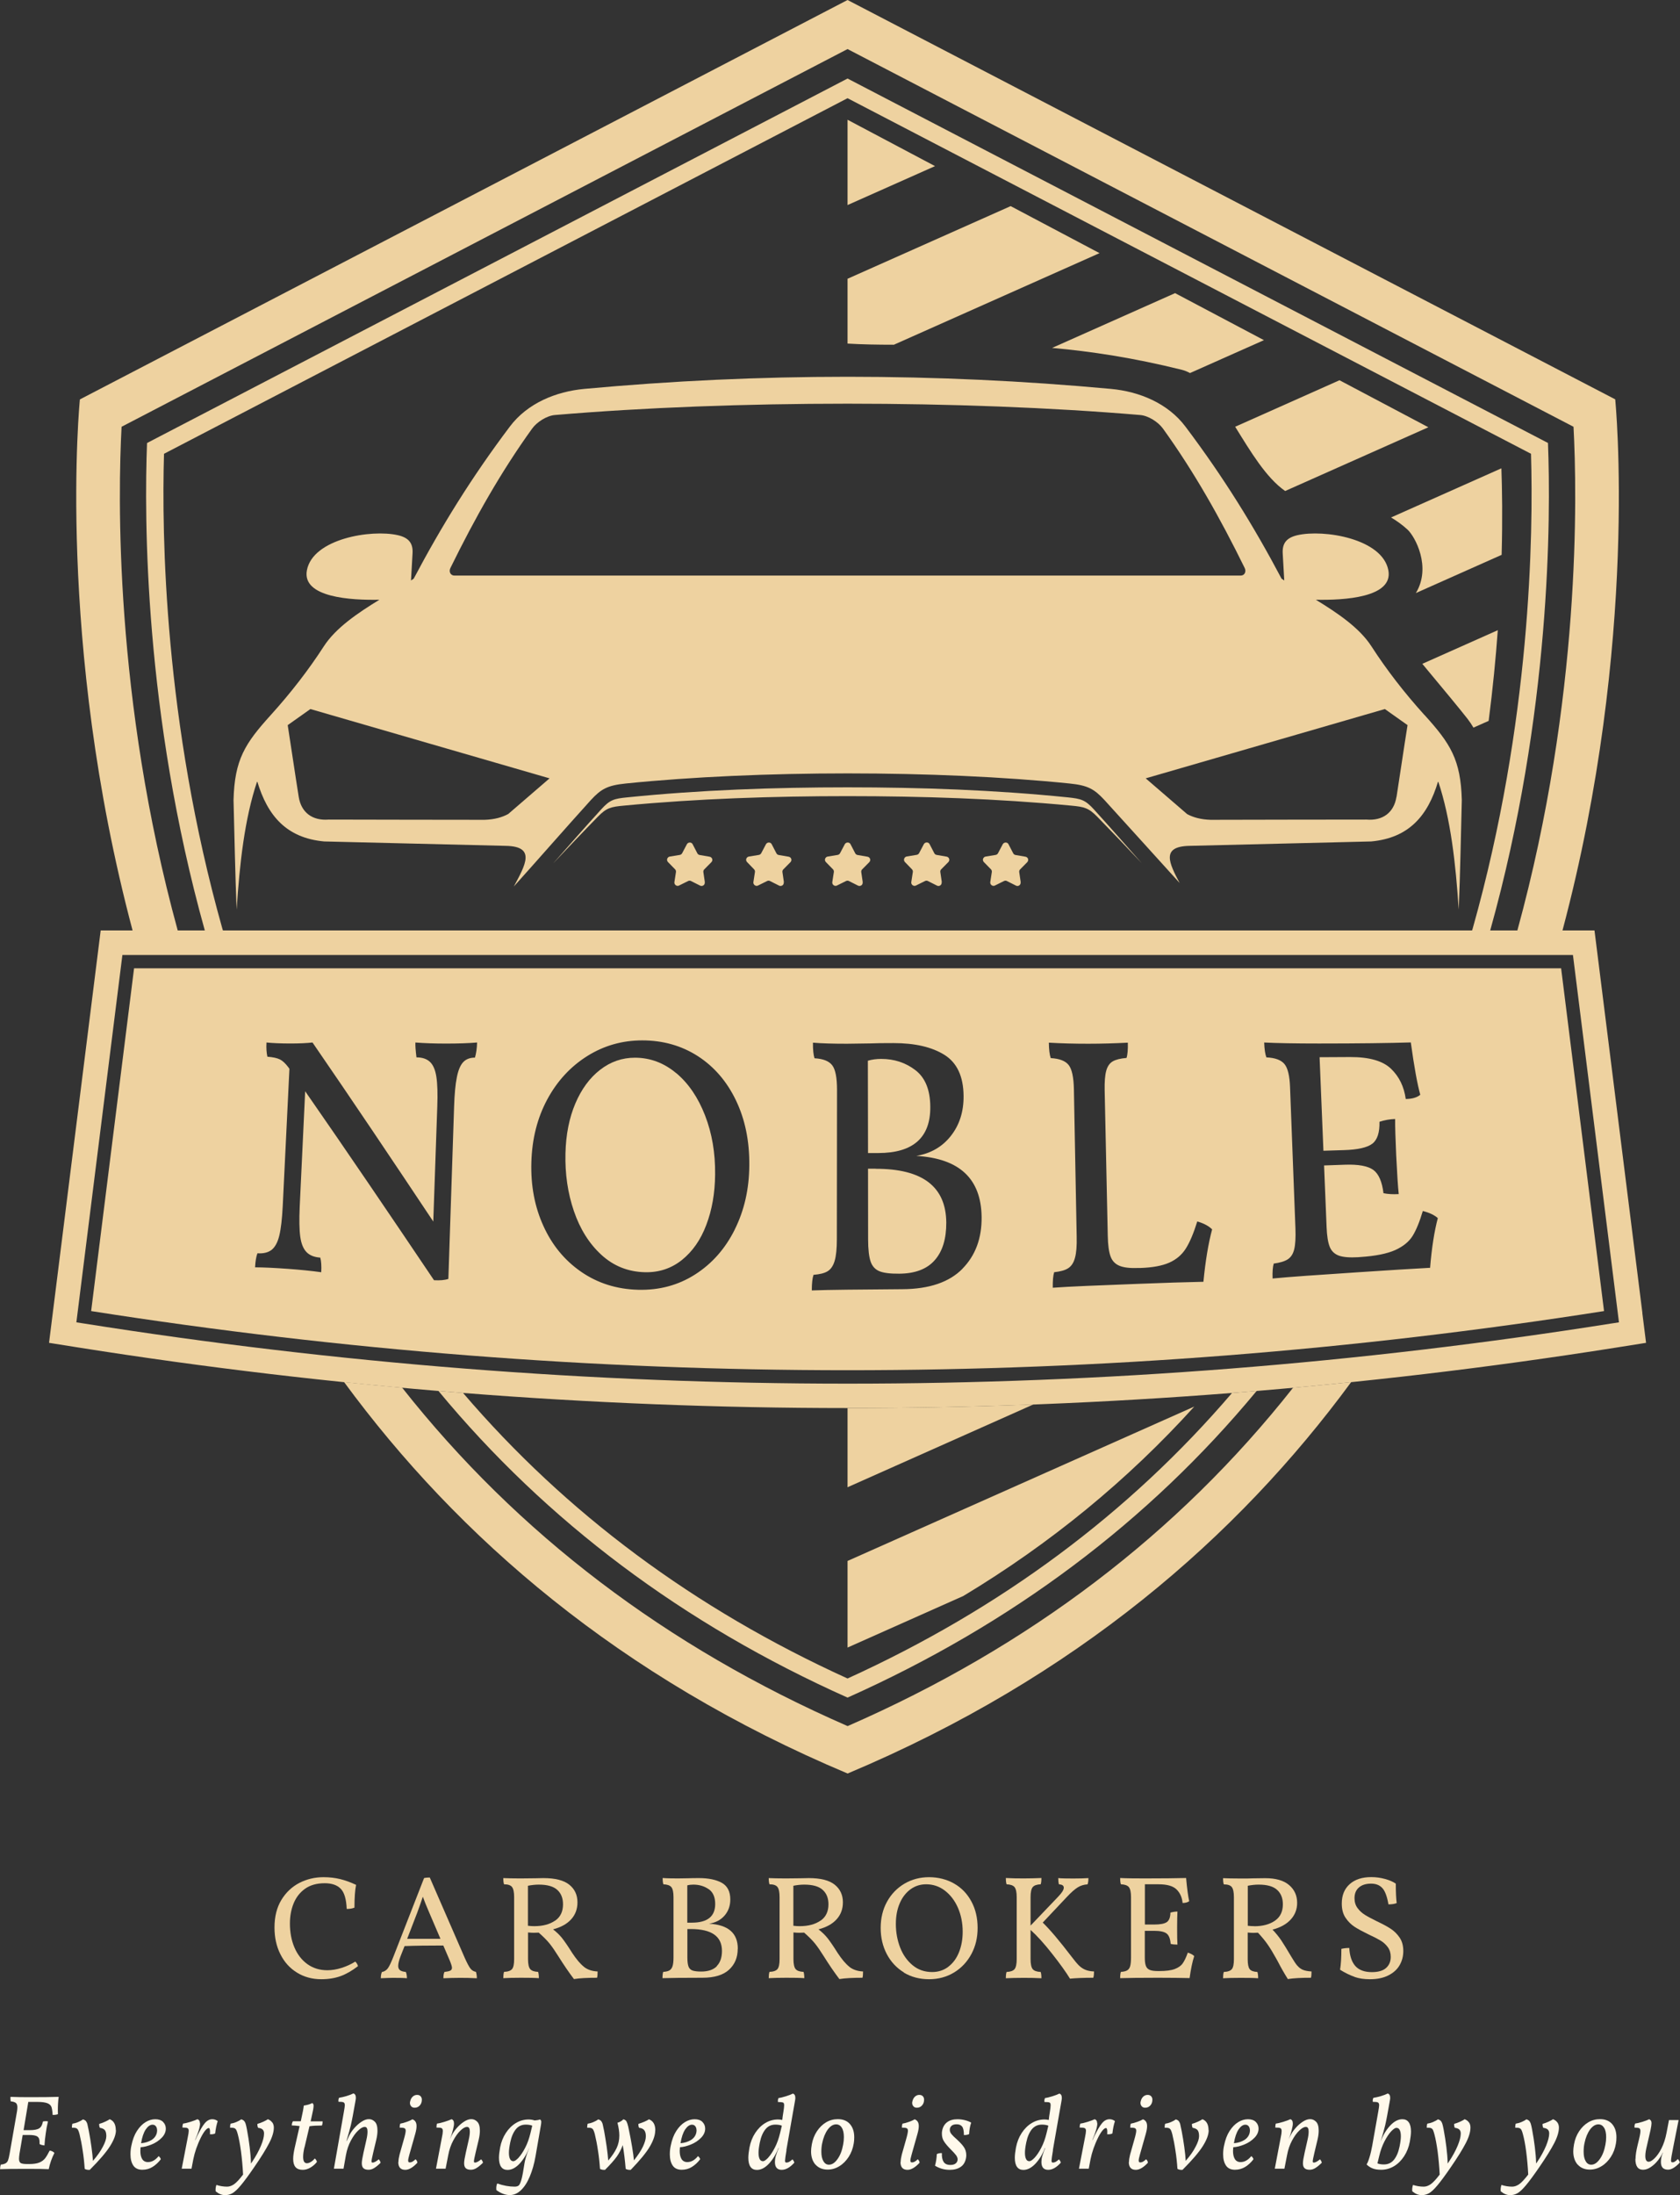
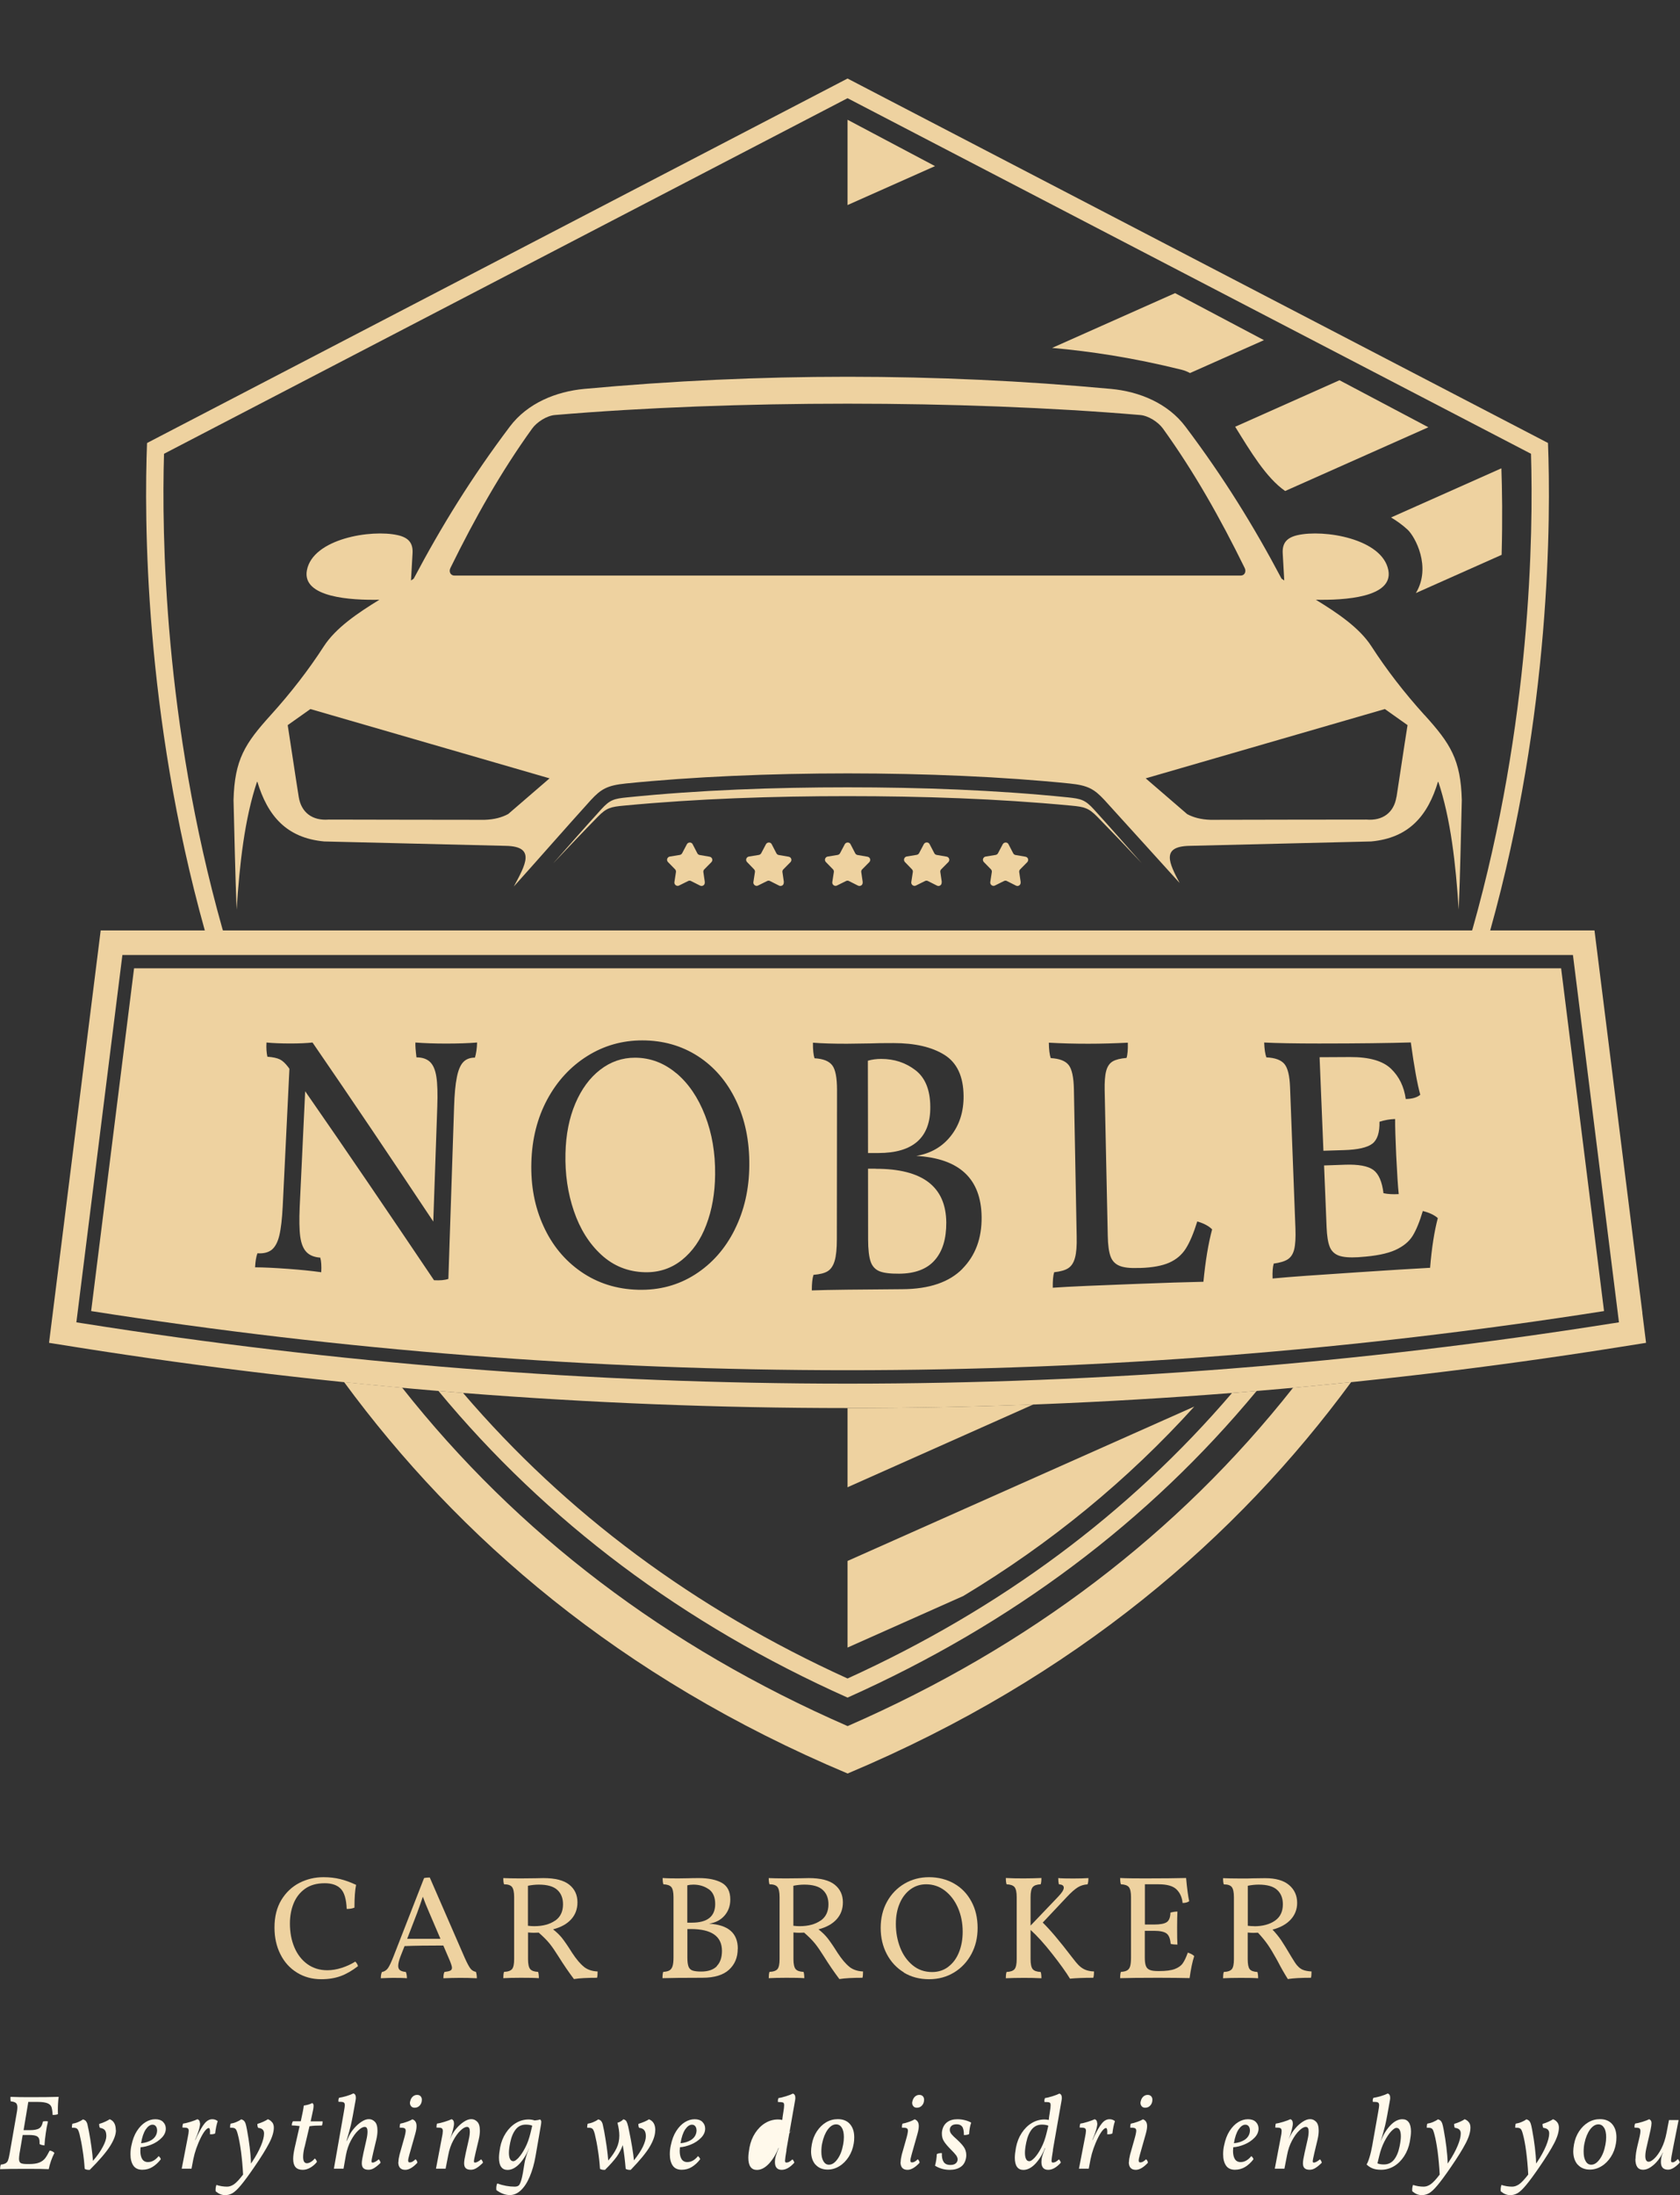
<svg xmlns="http://www.w3.org/2000/svg" id="Layer_2" data-name="Layer 2" viewBox="0 0 205.89 268.91">
  <rect x="0" y="0" width="205.89" height="268.91" fill="#333333" stroke="none" />
  <defs>
    <style>
      .cls-1 {
        fill-rule: evenodd;
      }

      .cls-1, .cls-2 {
        fill: #eed2a0;
      }

      .cls-1, .cls-2, .cls-3 {
        stroke-width: 0px;
      }

      .cls-3 {
        fill: #fff9eb;
      }
    </style>
  </defs>
  <g id="Layer_1-2" data-name="Layer 1">
    <g>
      <g>
        <g>
          <path class="cls-1" d="M174.59,87.61c-2.49-2.75-4.66-5.56-6.52-8.44-1.46-2.26-4.14-4.07-6.81-5.7,3.44.07,9.51-.26,8.89-3.6-.72-3.89-7.91-5.05-11.14-4.31-1.3.3-1.87.95-1.81,2.2l.19,3.35c-.11-.07-.22-.14-.33-.22-3.38-6.39-7.07-12.38-11.78-18.63-2.16-2.87-5.66-4.3-9.14-4.62-21.41-1.98-43.1-1.98-64.52,0-3.48.32-6.98,1.75-9.14,4.62-4.71,6.25-8.4,12.24-11.78,18.63-.11.07-.22.14-.33.22l.19-3.35c.07-1.25-.51-1.91-1.81-2.2-3.23-.74-10.42.42-11.14,4.31-.62,3.34,5.45,3.67,8.89,3.6-2.67,1.63-5.35,3.45-6.81,5.7-1.86,2.88-4.04,5.7-6.52,8.44-3.15,3.48-4.42,5.44-4.55,10.4.12,4.48.2,9.01.38,13.42.37-5.65.97-11.11,2.52-15.73,1.27,4.27,3.62,6.96,8.21,7.38,7.91.18,14.39.36,22.3.54,3.68.08,2.35,2.35.94,4.98,3.13-3.48,6.3-7.12,9.45-10.6,1.25-1.35,2.02-1.79,4.28-2.02,16.18-1.65,38.2-1.65,54.37,0,2.26.23,3.02.67,4.28,2.02,3.05,3.37,6.18,6.8,9.22,10.17-1.3-2.45-2.3-4.47,1.17-4.55,7.91-.18,14.39-.36,22.3-.54,4.59-.42,6.95-3.11,8.21-7.38,1.54,4.61,2.15,10.07,2.52,15.72.19-4.41.26-8.93.38-13.41-.13-4.96-1.4-6.92-4.55-10.4ZM62.26,99.73c-.74.4-1.66.66-2.87.7-6.37,0-12.74-.02-19.11-.03-2.01.16-3.37-.88-3.67-2.78-.49-3.06-.87-5.73-1.35-8.79.93-.66,1.86-1.32,2.78-1.97,9.77,2.83,19.54,5.66,29.31,8.49-1.69,1.46-3.39,2.92-5.08,4.38ZM55.7,70.51c-.5,0-.72-.49-.5-.93,3.02-6.15,6.2-11.78,10.01-17.07.59-.82,1.81-1.59,2.8-1.67,21.86-1.85,49.86-1.85,71.72,0,1,.08,2.21.85,2.8,1.67,3.81,5.29,6.99,10.92,10.01,17.07.22.44,0,.93-.5.93H55.7ZM171.14,97.62c-.3,1.91-1.67,2.95-3.67,2.78-6.37,0-12.74.02-19.11.03-1.21-.04-2.13-.3-2.87-.7-1.69-1.46-3.39-2.92-5.08-4.38,9.77-2.83,19.54-5.66,29.31-8.49.93.66,1.86,1.32,2.78,1.97-.49,3.06-.87,5.73-1.35,8.79Z" />
          <path class="cls-1" d="M139.94,105.76c-1.95-2.21-3.9-4.43-5.88-6.61-1.07-1.17-1.57-1.3-3.18-1.47-8.93-.91-18.04-1.23-27.01-1.23s-18.08.32-27.01,1.23c-1.61.16-2.11.29-3.18,1.47-1.99,2.18-3.93,4.4-5.88,6.61,1.81-1.91,3.61-3.81,5.45-5.69,1.08-1.11,1.59-1.23,3.22-1.38,9.06-.86,18.3-1.16,27.4-1.16s18.34.3,27.4,1.16c1.63.15,2.14.28,3.22,1.38,1.84,1.88,3.65,3.78,5.45,5.69" />
        </g>
        <g>
          <path class="cls-2" d="M114.01,135.59c-.01-2.07-.62-3.57-1.82-4.49-1.2-.92-2.59-1.38-4.19-1.38-.59,0-1.14.07-1.64.22,0,3.77.01,7.54.02,11.31.42,0,.83,0,1.25,0,4.28,0,6.41-1.9,6.38-5.66Z" />
          <path class="cls-2" d="M107.31,143.17c-.31,0-.62,0-.93,0,0,2.88,0,5.76.01,8.64,0,1.25.11,2.16.31,2.74.2.58.57.97,1.08,1.18.52.21,1.32.31,2.41.3,1.96-.01,3.42-.57,4.37-1.66.96-1.09,1.42-2.63,1.41-4.61-.04-4.41-2.93-6.59-8.66-6.58Z" />
          <path class="cls-2" d="M82.89,131.48c-1.51-1.27-3.19-1.9-5.06-1.91-1.58,0-3,.49-4.28,1.48-1.28.99-2.29,2.37-3.04,4.13-.75,1.77-1.16,3.81-1.21,6.13-.06,2.5.28,4.84,1.03,7.04.75,2.2,1.87,3.99,3.36,5.36,1.49,1.37,3.27,2.09,5.34,2.14,1.71.04,3.22-.45,4.53-1.49,1.3-1.04,2.31-2.47,3-4.31.7-1.83,1.06-3.89,1.08-6.17.03-2.63-.38-5.04-1.23-7.23-.85-2.19-2.02-3.92-3.53-5.19Z" />
          <path class="cls-2" d="M16.43,118.62l-5.26,41.99c61.52,9.66,123.89,9.66,185.41,0l-5.26-41.99H16.43ZM58.21,129.56c-.61,0-1.09.18-1.44.55-.35.37-.61.99-.78,1.85-.18.87-.29,2.08-.34,3.64-.23,7.02-.47,14.05-.7,21.07-.44.15-1.03.2-1.76.16-5.35-7.94-10.61-15.7-15.79-23.15-.22,4.72-.45,9.45-.67,14.17-.07,1.58-.05,2.8.07,3.66.12.86.38,1.48.77,1.88.39.4.95.62,1.68.67.12.42.16,1.02.12,1.79-1.22-.17-2.56-.3-4.03-.41-1.68-.12-3.04-.19-4.08-.19.04-.75.14-1.33.29-1.72.73.05,1.31-.09,1.74-.42.42-.34.74-.92.94-1.75.2-.83.34-2.03.42-3.61.27-5.61.55-11.22.82-16.82-.05-.07-.1-.14-.15-.21-.35-.46-.69-.78-1.02-.94-.33-.16-.83-.28-1.53-.33-.11-.49-.15-1.06-.11-1.74.8.08,1.78.12,2.95.12,1.07,0,1.96-.04,2.69-.12,4.86,7.06,9.79,14.41,14.8,21.93.16-4.69.33-9.38.49-14.06.06-1.59.02-2.81-.11-3.66-.13-.85-.39-1.46-.78-1.83-.39-.37-.94-.56-1.66-.56-.1-.82-.15-1.42-.13-1.82,1.14.09,2.4.13,3.76.13,1.44,0,2.71-.04,3.8-.13-.02.71-.11,1.33-.26,1.84ZM90.04,150.64c-1.17,2.34-2.79,4.17-4.86,5.49-2.07,1.32-4.4,1.94-6.99,1.87-2.64-.07-4.97-.82-6.98-2.21-2.01-1.39-3.55-3.26-4.61-5.6-1.07-2.34-1.56-4.93-1.48-7.79.08-2.89.73-5.45,1.95-7.72,1.22-2.26,2.86-4.03,4.9-5.31,2.04-1.28,4.29-1.92,6.74-1.92,2.53,0,4.8.64,6.8,1.92,2,1.29,3.56,3.09,4.68,5.42,1.12,2.33,1.67,4.99,1.64,7.98-.02,2.9-.62,5.52-1.79,7.86ZM117.95,155.43c-1.6,1.63-4.05,2.48-7.35,2.5-5.36.04-9.06.07-11.11.15,0-.86.07-1.5.21-1.91.76-.06,1.34-.2,1.73-.44.39-.24.68-.66.86-1.27.18-.61.27-1.49.27-2.65,0-6.1.01-12.2.02-18.3,0-1.48-.19-2.48-.58-3-.39-.52-1.11-.81-2.18-.87-.13-.41-.2-1.05-.19-1.91,1.07.09,2.45.13,4.16.13.96-.01,1.92-.03,2.88-.04.64-.03,1.59-.04,2.84-.04,2.61,0,4.69.48,6.23,1.44,1.54.96,2.33,2.64,2.35,5.03.02,1.92-.5,3.55-1.55,4.89-1.05,1.34-2.46,2.16-4.24,2.46,5.28.31,7.94,2.79,8,7.48.03,2.6-.75,4.72-2.36,6.35ZM147.51,157.02c-2.12.04-4.76.13-7.92.25-5.01.19-8.53.33-10.57.48-.01-.85.04-1.48.17-1.9.76-.08,1.34-.24,1.72-.49.39-.25.67-.67.83-1.27.17-.6.24-1.48.21-2.62-.11-6.01-.23-12.03-.34-18.04-.03-1.46-.24-2.45-.64-2.96-.4-.51-1.13-.79-2.2-.85-.14-.41-.22-1.04-.23-1.89,1.55.09,3.16.13,4.84.13,1.63,0,3.24-.05,4.84-.13.02.84-.03,1.47-.16,1.87-.75.06-1.31.2-1.69.42-.38.22-.65.61-.8,1.16-.15.55-.21,1.34-.19,2.36.13,5.95.26,11.89.38,17.84.02,1.14.14,1.98.34,2.53.2.55.56.93,1.09,1.15.52.22,1.3.31,2.33.27.08,0,.16,0,.24,0,1.49-.05,2.67-.27,3.53-.65.86-.38,1.54-.95,2.03-1.72.49-.77.96-1.88,1.41-3.33.79.23,1.4.55,1.82.97-.46,1.71-.82,3.86-1.07,6.46ZM175.23,155.31c-2.12.11-5.03.3-8.72.54-5,.33-8.52.57-10.55.77-.03-.82.02-1.43.14-1.83.76-.1,1.33-.27,1.72-.52.38-.25.65-.65.79-1.23.14-.57.19-1.42.15-2.54-.22-5.77-.44-11.55-.66-17.32-.05-1.4-.28-2.35-.69-2.84-.41-.49-1.14-.76-2.21-.81-.15-.39-.24-1-.27-1.82,1.58.08,3.82.12,6.73.12,4.85,0,8.6-.05,11.24-.13.41,2.98.8,5.12,1.16,6.41-.39.33-.98.51-1.78.52-.21-1.52-.81-2.75-1.81-3.71-1-.96-2.67-1.44-5.02-1.43-1.24,0-2.48.01-3.73.02.16,3.82.31,7.64.47,11.46.85-.03,1.7-.05,2.54-.08,1.69-.05,2.85-.32,3.46-.79.61-.47.9-1.37.87-2.68.64-.21,1.27-.32,1.92-.34-.01.93.04,2.42.13,4.46.11,2.24.21,3.82.31,4.74-.73.04-1.35,0-1.87-.11-.17-1.42-.59-2.37-1.24-2.85-.66-.48-1.82-.7-3.49-.64-.85.03-1.7.06-2.55.09.1,2.52.21,5.05.31,7.57.04,1.06.17,1.86.38,2.39.21.53.59.89,1.13,1.09.54.19,1.32.25,2.36.19.08,0,.16-.01.24-.02,1.87-.12,3.3-.41,4.29-.85.99-.45,1.7-1.03,2.14-1.74.44-.71.86-1.73,1.25-3.05.8.2,1.41.49,1.84.87-.43,1.62-.75,3.66-.95,6.12Z" />
          <path class="cls-2" d="M201.28,160.83l-5.45-43.5-.42-3.35h-91.54s-44.08,0-44.08,0H15.71s-3.37,0-3.37,0l-.42,3.35-5.45,43.5-.46,3.67,3.65.58c31.06,4.92,62.76,7.41,94.21,7.41s63.15-2.49,94.21-7.41l3.65-.58-.46-3.67ZM197.62,162.11c-31.1,4.93-62.42,7.39-93.74,7.39s-62.64-2.46-93.74-7.39l-.78-.12,5.64-45h177.77l5.64,45-.78.12Z" />
        </g>
        <g>
          <path class="cls-2" d="M86.37,108.08c.02.15-.04.3-.16.38s-.28.1-.41.03l-1.11-.56c-.11-.06-.24-.06-.36,0l-1.11.55c-.13.07-.29.05-.41-.04-.12-.09-.18-.24-.16-.38l.19-1.23c.02-.12-.02-.25-.11-.34l-.87-.89c-.1-.11-.14-.26-.09-.4.05-.14.17-.25.32-.27l1.22-.2c.12-.02.23-.1.29-.21l.58-1.1c.07-.13.21-.21.36-.21.15,0,.29.08.35.22l.57,1.1c.06.11.16.19.29.21l1.22.21c.15.03.27.13.31.27.05.14,0,.3-.1.4l-.87.88c-.09.09-.13.21-.11.34l.18,1.23Z" />
          <path class="cls-2" d="M96.05,108.08c.02.15-.04.3-.16.38s-.28.1-.41.03l-1.11-.56c-.11-.06-.24-.06-.36,0l-1.11.55c-.13.07-.29.05-.41-.04-.12-.09-.18-.24-.16-.38l.19-1.23c.02-.12-.02-.25-.11-.34l-.86-.89c-.1-.11-.14-.26-.09-.4.05-.14.17-.25.32-.27l1.22-.2c.12-.02.23-.1.29-.21l.58-1.1c.07-.13.21-.21.36-.21.15,0,.29.08.35.22l.57,1.1c.06.11.16.19.29.21l1.22.21c.15.03.27.13.31.27.05.14,0,.3-.1.4l-.87.88c-.09.09-.13.21-.11.34l.18,1.23Z" />
          <path class="cls-2" d="M105.72,108.08c.02.15-.04.3-.16.38s-.28.1-.41.03l-1.11-.56c-.11-.06-.24-.06-.36,0l-1.11.55c-.13.07-.29.05-.41-.04-.12-.09-.18-.24-.16-.38l.19-1.23c.02-.12-.02-.25-.11-.34l-.87-.89c-.1-.11-.14-.26-.09-.4.05-.14.17-.25.32-.27l1.22-.2c.12-.02.23-.1.29-.21l.58-1.1c.07-.13.21-.21.36-.21.15,0,.29.08.35.22l.57,1.1c.06.11.16.19.29.21l1.22.21c.15.03.27.13.31.27.05.14,0,.3-.1.4l-.87.88c-.09.09-.13.21-.11.34l.18,1.23Z" />
          <path class="cls-2" d="M115.4,108.08c.02.15-.04.3-.16.38-.12.09-.28.1-.41.03l-1.11-.56c-.11-.06-.24-.06-.36,0l-1.11.55c-.13.07-.29.05-.41-.04s-.18-.24-.16-.38l.19-1.23c.02-.12-.02-.25-.11-.34l-.86-.89c-.1-.11-.14-.26-.09-.41.05-.14.17-.25.32-.27l1.22-.2c.12-.02.23-.1.29-.21l.58-1.1c.07-.13.21-.21.36-.21.15,0,.29.08.35.22l.57,1.1c.06.11.16.19.29.21l1.22.21c.15.03.27.13.31.27.05.14,0,.3-.1.4l-.87.88c-.09.09-.13.21-.11.34l.18,1.23Z" />
          <path class="cls-2" d="M125.08,108.08c.02.15-.04.3-.16.38-.12.09-.28.1-.41.03l-1.11-.56c-.11-.06-.24-.06-.36,0l-1.11.55c-.13.07-.29.05-.41-.04-.12-.09-.18-.24-.16-.38l.19-1.23c.02-.12-.02-.25-.11-.34l-.87-.89c-.1-.11-.14-.26-.09-.4.05-.14.17-.25.32-.27l1.22-.2c.12-.02.23-.1.29-.21l.58-1.1c.07-.13.21-.21.36-.21.15,0,.29.08.35.22l.57,1.1c.06.11.16.19.29.21l1.22.21c.15.03.27.13.31.27s0,.3-.1.4l-.87.88c-.09.09-.13.21-.11.34l.18,1.23Z" />
        </g>
        <g>
-           <path class="cls-2" d="M180.59,89.13l1.85-.82c.51-3.94.87-7.66,1.12-11.11l-9.25,4.12c2.31,2.77,4.76,5.73,5.55,6.75.27.35.51.71.72,1.07Z" />
          <path class="cls-2" d="M184,57.37l-13.52,6.02c.72.43,1.4.92,2.01,1.48.92.84,2.97,4.58,1.03,7.78l10.51-4.68c.12-4.47.06-8.09-.03-10.6Z" />
          <path class="cls-2" d="M151.37,52.27c1.88,3.03,3.79,6.25,6.13,7.88l17.55-7.81-10.89-5.76-12.79,5.7Z" />
          <polygon class="cls-2" points="103.87 25.12 114.59 20.35 103.87 14.67 103.87 25.12" />
-           <path class="cls-2" d="M21.78,113.98c-7.8-28.44-7.32-53.5-6.88-61.7L103.87,6.01l88.97,46.27c.44,8.2.92,33.26-6.88,61.7h5.53c9.44-35.47,6.46-65.06,6.46-65.06L103.87,0,9.79,48.93s-2.98,29.59,6.46,65.06h5.53Z" />
-           <path class="cls-2" d="M103.87,42.09c1.84.11,3.73.14,5.68.14l25.2-11.22-10.89-5.76-19.99,8.9v7.94Z" />
          <path class="cls-2" d="M128.94,42.62c4.74.42,9.98,1.21,15.89,2.68.35.09.68.22,1.01.4l9.06-4.03-10.89-5.76-15.07,6.71Z" />
          <path class="cls-2" d="M103.87,207.96c20.16-9.01,36.9-21.58,50.14-37.57-1.01.08-2.01.17-3.02.25-12.62,14.75-28.35,26.44-47.12,34.98-18.77-8.53-34.5-20.23-47.12-34.98-1.01-.08-2.01-.17-3.02-.25,13.24,15.99,29.98,28.56,50.14,37.57Z" />
          <path class="cls-2" d="M158.47,170c-14.11,17.88-32.35,31.74-54.59,41.45-22.25-9.71-40.48-23.58-54.59-41.45-2.37-.22-4.75-.45-7.12-.69,13.95,18.98,33.72,36.18,61.71,47.95,27.99-11.77,47.77-28.98,61.71-47.95-2.37.24-4.74.48-7.12.69Z" />
          <path class="cls-2" d="M189.72,54.27L103.87,9.62,18.02,54.27c-.35,9.06-.36,33.09,7.08,59.71h2.22c-.02-.07-.04-.15-.07-.22-7.14-25.34-7.44-48.32-7.15-58.17L103.87,12.03l83.76,43.56c.29,9.85,0,32.84-7.15,58.17-.02.07-.04.15-.07.22h2.22c7.44-26.63,7.43-50.65,7.08-59.71Z" />
          <path class="cls-2" d="M103.87,182.19l22.77-10.14c-7.59.29-15.19.44-22.77.44v9.7Z" />
          <path class="cls-2" d="M146.38,172.3l-42.51,18.92v10.61l14.19-6.32c10.7-6.44,20.14-14.19,28.31-23.21Z" />
        </g>
      </g>
      <g>
        <path class="cls-2" d="M36.4,241.65c-.87-.53-1.55-1.28-2.03-2.24-.49-.96-.73-2.06-.73-3.29,0-1.32.28-2.44.84-3.37.56-.92,1.3-1.62,2.21-2.09.92-.47,1.9-.7,2.96-.7.73,0,1.41.08,2.03.23.62.15,1.28.39,1.96.71-.13.62-.2,1.55-.2,2.79-.26.11-.58.16-.95.16-.05-1.2-.29-2.02-.74-2.48-.44-.45-1.1-.67-1.96-.67-.97,0-1.78.23-2.41.68-.64.46-1.1,1.06-1.4,1.8-.3.74-.45,1.56-.45,2.45,0,1.08.18,2.06.55,2.93s.9,1.55,1.59,2.05c.7.5,1.51.75,2.45.75.56,0,1.15-.1,1.75-.29.6-.19,1.16-.45,1.67-.77.07.06.14.15.21.26.07.11.1.21.12.3-.73.56-1.44.97-2.13,1.22-.69.25-1.48.38-2.37.38-1.1,0-2.09-.27-2.96-.8Z" />
        <path class="cls-2" d="M58.42,242.34c-.72-.04-1.4-.05-2.05-.05s-1.31.02-2.03.05c0-.35.04-.61.13-.77.34-.04.57-.09.71-.16.14-.07.21-.19.21-.36,0-.14-.09-.44-.27-.88l-.79-1.84c-1.91,0-3.49.02-4.75.07l-.49,1.24c-.19.5-.29.9-.29,1.19,0,.24.08.42.23.53.15.11.39.18.71.21.08.2.13.46.13.77-.41-.04-.98-.05-1.71-.05-.31,0-.81.02-1.49.05,0-.3.04-.55.13-.76.31-.06.56-.22.74-.47s.41-.74.7-1.48l3.73-9.56c.2-.05.44-.07.7-.07l4.28,9.83c.3.67.54,1.12.71,1.33.17.22.4.35.67.4.07.24.11.5.11.77ZM53.98,237.51l-1.37-3.2c-.36-.83-.62-1.48-.79-1.96-.13.41-.36,1.06-.68,1.94l-1.24,3.22h4.09Z" />
        <path class="cls-2" d="M71.57,240.95c.45.35,1,.53,1.67.56,0,.35-.02.61-.07.77-1.22,0-2.17.05-2.83.16-.6-.79-1.24-1.72-1.91-2.79-.4-.64-.75-1.15-1.07-1.55s-.77-.85-1.34-1.35l-.59.02c-.17,0-.41-.01-.72-.04v3.26c0,.6.09,1.01.26,1.22s.5.33.98.35c.06.18.09.44.09.77-.53-.04-1.26-.05-2.2-.05s-1.62.02-2.16.05c0-.32.03-.58.09-.77.49-.02.82-.14.99-.35s.25-.62.25-1.22v-7.6c0-.6-.09-1.01-.26-1.23-.17-.22-.5-.33-.98-.33-.06-.19-.09-.44-.09-.76.48.02,1.18.04,2.09.04l1.87-.02c.26-.01.58-.02.95-.02,1.45,0,2.51.27,3.18.81s1,1.26,1,2.16c0,.83-.26,1.52-.78,2.09s-1.26.97-2.21,1.22c.46.36.83.72,1.12,1.09.29.37.7.96,1.22,1.79.52.79,1,1.36,1.45,1.71ZM68.03,235.29c.65-.45.97-1.12.97-2.01,0-.76-.24-1.35-.71-1.77-.47-.43-1.23-.64-2.26-.64-.43,0-.88.05-1.33.14v4.9c.29.04.55.05.79.05,1.04,0,1.89-.23,2.54-.68Z" />
        <path class="cls-2" d="M90.41,238.74c0,1.06-.36,1.91-1.07,2.56-.71.65-1.8.98-3.25.98-2.36,0-4,.02-4.9.05,0-.35.03-.61.09-.77.34-.02.59-.08.76-.18s.3-.27.38-.51c.08-.25.12-.6.12-1.07v-7.4c0-.6-.09-1-.26-1.22-.17-.21-.5-.33-.98-.35-.06-.17-.09-.43-.09-.77.48.04,1.1.05,1.87.05l1.3-.02c.29-.01.71-.02,1.28-.02,1.18,0,2.11.2,2.8.58.69.39,1.04,1.07,1.04,2.04,0,.78-.24,1.44-.71,1.98-.47.54-1.11.87-1.9.99,2.35.13,3.53,1.15,3.53,3.06ZM86.85,231.43c-.53-.37-1.16-.56-1.88-.56-.26,0-.51.03-.74.09v4.57h.56c1.91,0,2.86-.76,2.86-2.29,0-.84-.27-1.45-.8-1.82ZM87.84,240.85c.43-.44.64-1.06.64-1.86,0-1.79-1.28-2.68-3.83-2.68h-.41v3.49c0,.5.05.87.14,1.11s.25.39.48.48c.23.08.58.13,1.06.13.86,0,1.51-.22,1.94-.66Z" />
        <path class="cls-2" d="M104.1,240.95c.45.35,1.01.53,1.67.56,0,.35-.02.61-.07.77-1.22,0-2.17.05-2.83.16-.6-.79-1.24-1.72-1.91-2.79-.4-.64-.75-1.15-1.07-1.55s-.77-.85-1.34-1.35l-.59.02c-.17,0-.41-.01-.72-.04v3.26c0,.6.09,1.01.26,1.22s.5.33.98.35c.06.18.09.44.09.77-.53-.04-1.26-.05-2.2-.05s-1.62.02-2.16.05c0-.32.03-.58.09-.77.49-.02.82-.14.99-.35s.25-.62.25-1.22v-7.6c0-.6-.09-1.01-.26-1.23-.17-.22-.5-.33-.98-.33-.06-.19-.09-.44-.09-.76.48.02,1.18.04,2.09.04l1.87-.02c.26-.01.58-.02.95-.02,1.45,0,2.51.27,3.18.81s1,1.26,1,2.16c0,.83-.26,1.52-.78,2.09s-1.26.97-2.21,1.22c.46.36.83.72,1.12,1.09.29.37.7.96,1.22,1.79.52.79,1,1.36,1.45,1.71ZM100.56,235.29c.65-.45.97-1.12.97-2.01,0-.76-.24-1.35-.71-1.77-.47-.43-1.23-.64-2.26-.64-.43,0-.88.05-1.33.14v4.9c.29.04.55.05.79.05,1.04,0,1.89-.23,2.54-.68Z" />
        <path class="cls-2" d="M110.78,241.63c-.9-.55-1.6-1.3-2.1-2.25-.5-.95-.75-2.02-.75-3.21s.26-2.27.78-3.21c.52-.94,1.24-1.68,2.14-2.21.91-.53,1.91-.79,3.01-.79s2.16.26,3.07.78,1.61,1.25,2.12,2.2c.51.94.76,2.02.76,3.23s-.25,2.24-.76,3.2c-.51.95-1.22,1.71-2.12,2.26-.91.55-1.93.83-3.07.83s-2.2-.27-3.1-.82ZM116.23,240.92c.57-.43,1-1.02,1.3-1.77.3-.75.45-1.59.45-2.51,0-1.07-.2-2.05-.58-2.93-.39-.89-.93-1.59-1.61-2.11-.68-.52-1.45-.77-2.29-.77-.71,0-1.34.2-1.91.61-.56.41-1.01.98-1.32,1.71-.32.73-.48,1.58-.48,2.54,0,1.03.18,2,.53,2.9s.87,1.62,1.54,2.17c.67.55,1.46.82,2.38.82.76,0,1.42-.22,1.99-.65Z" />
        <path class="cls-2" d="M132.2,240.75c.22.22.47.4.76.53.29.13.66.21,1.12.23,0,.3-.03.56-.09.77-1.2,0-2.15.04-2.86.11-.48-.79-1.21-1.81-2.18-3.04-.97-1.24-1.85-2.21-2.65-2.93v3.58c0,.6.09,1.01.26,1.22s.5.33.98.35c.06.17.09.43.09.77-.72-.04-1.45-.05-2.18-.05-.84,0-1.57.02-2.18.05,0-.35.03-.61.09-.77.48-.02.81-.14.98-.35.17-.21.26-.62.26-1.22v-7.6c0-.6-.09-1-.26-1.22-.17-.21-.5-.33-.98-.35-.06-.17-.09-.43-.09-.77.66.04,1.39.05,2.18.05.73,0,1.46-.02,2.18-.05,0,.35-.03.61-.09.77-.48.02-.81.14-.98.35-.17.21-.26.62-.26,1.22v3.49l3.4-3.56c.44-.46.67-.82.67-1.08s-.2-.4-.59-.41c-.06-.19-.09-.45-.09-.77.4.04,1.01.05,1.85.05.76,0,1.37-.02,1.85-.05,0,.35-.04.61-.11.77-.43.02-.83.14-1.19.36-.36.22-.82.62-1.37,1.21l-2.93,3.11c.86.83,2.05,2.23,3.56,4.21.35.46.63.8.85,1.02Z" />
        <path class="cls-2" d="M146.35,239.64c-.23.71-.41,1.6-.56,2.68-.94-.02-2.22-.04-3.85-.04-2.21,0-3.76.02-4.66.05,0-.35.03-.61.09-.77.34-.02.59-.08.76-.18s.3-.26.37-.5c.07-.24.11-.6.11-1.08v-7.4c0-.6-.09-1-.26-1.22-.17-.21-.5-.33-.98-.35-.06-.17-.09-.43-.09-.77.71.04,1.72.05,3.02.05,2.18,0,3.87-.02,5.06-.05.12,1.32.25,2.27.38,2.84-.18.14-.45.22-.81.22-.06-.67-.3-1.22-.73-1.65-.43-.43-1.17-.64-2.22-.64h-1.67v4.93h1.13c.76,0,1.27-.1,1.56-.3.28-.2.43-.58.44-1.16.29-.08.58-.13.86-.13-.02.41-.04,1.06-.04,1.96,0,.98.01,1.68.04,2.09-.32,0-.6-.03-.83-.09-.05-.62-.21-1.05-.5-1.27-.28-.22-.8-.33-1.54-.33h-1.13v3.26c0,.46.04.8.13,1.03.08.23.24.4.48.5.23.1.58.14,1.04.14h.11c.83,0,1.46-.08,1.91-.25s.77-.4.98-.7c.21-.3.42-.74.62-1.31.35.11.61.25.79.43Z" />
        <path class="cls-2" d="M159.01,240.81c.19.23.42.4.67.5.26.11.61.17,1.05.2,0,.35-.02.61-.07.77-1.22,0-2.17.05-2.83.16-.46-.73-.86-1.44-1.21-2.12l-.22-.4c-.37-.67-.71-1.23-1.02-1.68s-.71-.94-1.21-1.48l-.56.02c-.18,0-.41-.01-.7-.04v3.26c0,.6.08,1.01.24,1.22s.48.33.95.35c.06.18.09.44.09.77-.52-.04-1.23-.05-2.14-.05s-1.62.02-2.16.05c0-.32.03-.58.09-.77.49-.02.82-.14.99-.35s.25-.62.25-1.22v-7.6c0-.6-.09-1.01-.26-1.23-.17-.22-.5-.33-.98-.33-.06-.19-.09-.44-.09-.76.48.02,1.2.04,2.16.04.66,0,1.16,0,1.49-.02l1.51-.02c1.3,0,2.27.28,2.93.84.66.56.99,1.29.99,2.19,0,.79-.27,1.48-.8,2.05s-1.28.98-2.22,1.22c.42.44.77.88,1.06,1.3.29.43.71,1.12,1.28,2.08.28.47.51.82.7,1.04ZM153.71,235.97c1.04,0,1.89-.23,2.54-.68.65-.45.97-1.12.97-2.01,0-.76-.24-1.35-.71-1.77-.47-.43-1.23-.64-2.26-.64-.43,0-.88.05-1.33.14v4.9c.29.04.55.05.79.05Z" />
-         <path class="cls-2" d="M166.01,242.17c-.55-.19-1.15-.48-1.78-.87.11-.67.16-1.52.16-2.56.28-.07.6-.11.97-.11.05.96.29,1.69.73,2.2.44.5,1.12.76,2.04.76.78,0,1.36-.17,1.74-.51.38-.34.57-.79.57-1.36,0-.47-.12-.86-.36-1.19-.24-.32-.53-.59-.88-.8-.35-.21-.83-.46-1.46-.75-.72-.35-1.3-.66-1.73-.94-.43-.28-.8-.65-1.11-1.11-.31-.46-.46-1.04-.46-1.74,0-1.01.32-1.8.97-2.38.65-.58,1.53-.86,2.65-.86.59,0,1.15.08,1.69.23.54.15.98.34,1.31.57,0,1.07.04,1.86.11,2.38-.26.11-.6.16-1.01.16-.17-.98-.42-1.65-.76-2.01s-.79-.53-1.37-.53c-.64,0-1.13.16-1.49.47-.36.31-.54.75-.54,1.31,0,.47.12.87.37,1.21s.55.61.9.83c.35.22.84.48,1.47.79.71.34,1.28.64,1.7.92.43.28.79.64,1.09,1.08.3.44.45.99.45,1.64s-.15,1.2-.44,1.72-.75.94-1.37,1.26-1.38.48-2.29.48c-.7,0-1.32-.09-1.87-.28Z" />
      </g>
      <g>
        <path class="cls-3" d="M3.47,257.48l-.58,3.47h.73c.55,0,.94-.07,1.18-.22.24-.15.39-.43.46-.84.13-.03.25-.04.35-.04.04,0,.13,0,.27.03-.12.49-.21.97-.27,1.44-.08.51-.13,1.01-.16,1.5-.27-.03-.47-.08-.6-.17v-.22c.01-.34-.08-.57-.27-.7s-.53-.19-1.02-.19h-.78l-.39,2.29c-.04.28-.06.49-.06.62,0,.27.07.44.21.53.14.08.41.12.8.12h.25c.51,0,.92-.06,1.22-.18.3-.12.53-.29.71-.51.17-.22.36-.54.57-.96.25.04.45.14.58.29-.32.62-.55,1.28-.7,1.99-.51-.03-1.41-.04-2.7-.04-1.5,0-2.59.01-3.26.04,0-.2.03-.39.09-.56.27-.03.47-.09.6-.17s.23-.2.29-.37.13-.44.19-.8l.9-5.16c.03-.18.05-.36.05-.52,0-.25-.06-.43-.18-.53-.12-.1-.33-.17-.64-.2-.02-.14-.03-.25-.03-.32,0-.1,0-.18.01-.23.68.03,1.44.04,2.29.04,1.52,0,2.72-.01,3.61-.04-.07.53-.1,1.08-.1,1.65,0,.22,0,.37.01.47-.17.07-.38.1-.65.09-.02-.42-.07-.74-.14-.96-.08-.21-.25-.37-.5-.47-.26-.1-.66-.16-1.2-.16h-1.13Z" />
        <path class="cls-3" d="M14.21,260.94c0,.55-.24,1.2-.72,1.96s-1.31,1.73-2.49,2.91c-.24.02-.45-.02-.62-.12-.05-.76-.13-1.52-.25-2.26-.11-.75-.24-1.4-.38-1.98-.06-.23-.12-.41-.18-.52-.06-.11-.14-.19-.25-.23-.11-.04-.28-.06-.51-.05,0-.21.02-.37.06-.49.21-.03.44-.09.7-.2.26-.11.46-.22.6-.33.16.05.29.12.36.21s.14.22.18.38c.04.16.1.44.18.85.12.64.23,1.29.32,1.96.09.66.15,1.22.18,1.68.54-.62.94-1.2,1.22-1.74.28-.53.42-.96.42-1.29s-.06-.58-.18-.73c-.12-.15-.33-.24-.61-.29-.07-.15-.1-.31-.08-.48.23-.06.47-.15.73-.27.26-.12.45-.22.55-.3.5.19.75.64.75,1.34Z" />
        <path class="cls-3" d="M19.99,259.95c.22.22.33.49.33.81,0,.41-.17.78-.5,1.12-.33.34-.74.62-1.23.82s-.94.32-1.36.34c-.02.19-.03.34-.03.44,0,.42.07.75.22,1s.39.38.71.38c.48,0,.91-.24,1.31-.73.13.1.22.22.27.38-.29.39-.63.7-1.01.94s-.8.35-1.26.35c-.51,0-.88-.18-1.11-.53s-.34-.81-.34-1.37c0-.38.04-.75.12-1.09.14-.69.36-1.28.67-1.76.31-.48.66-.84,1.05-1.08.39-.24.79-.36,1.2-.36s.73.11.96.33ZM19.25,260.97c0-.21-.05-.37-.15-.5-.1-.13-.24-.19-.41-.19-.29,0-.57.2-.83.58-.26.39-.45.95-.57,1.69h0c.5-.04.93-.18,1.29-.4.35-.23.57-.53.65-.92.02-.12.03-.21.03-.26Z" />
        <path class="cls-3" d="M24.52,260.11c0,.42-.2,1.1-.61,2.05h.03l.22-.48c.34-.7.64-1.22.92-1.56s.59-.51.94-.51c.25,0,.47.08.66.23-.15.46-.25.96-.31,1.51-.16.09-.38.12-.64.1,0-.08.01-.18.01-.3,0-.3-.05-.46-.16-.46s-.24.09-.4.27c-.16.18-.34.46-.54.85-.47.94-.78,1.85-.95,2.7l-.22,1.16h-1.2l.73-3.78c.09-.43.13-.72.13-.86,0-.17-.05-.28-.16-.33-.1-.05-.31-.07-.61-.07,0-.23.03-.39.09-.49.21-.02.5-.09.89-.21.39-.12.67-.23.86-.32.2.07.3.23.3.49Z" />
        <path class="cls-3" d="M33.38,260.01c.12.18.18.39.18.62,0,.53-.19,1.17-.58,1.92-.39.75-.99,1.72-1.81,2.91-.69,1.01-1.24,1.75-1.65,2.24-.41.49-.75.81-1.03.97-.28.16-.58.24-.9.24-.41,0-.79-.16-1.16-.47-.03-.26,0-.52.09-.78.43.14.87.21,1.31.21.29,0,.57-.1.86-.3.29-.2.65-.59,1.1-1.18-.05-1.01-.14-1.94-.25-2.81-.12-.87-.25-1.58-.4-2.13-.06-.23-.12-.41-.18-.52-.06-.11-.14-.19-.25-.23-.11-.04-.28-.06-.51-.05v-.12c0-.16.02-.28.07-.38.21-.03.44-.09.7-.2.26-.11.46-.22.6-.33.15.05.26.11.33.18.07.07.14.18.19.33.05.15.11.39.17.72.15.8.26,1.52.34,2.18.08.65.14,1.32.16,2.01l.12-.18c.48-.71.84-1.38,1.1-2,.26-.62.38-1.12.38-1.5,0-.2-.05-.36-.16-.47-.11-.12-.3-.19-.57-.23-.07-.15-.1-.31-.08-.48.23-.06.47-.15.73-.27.26-.12.45-.22.55-.3.23.09.41.22.53.4Z" />
        <path class="cls-3" d="M37.31,263.05c-.1.44-.16.83-.16,1.17,0,.52.15.78.46.78.15,0,.31-.05.49-.16s.34-.25.47-.42c.06.03.12.09.17.18.05.08.09.16.1.24-.2.26-.46.49-.77.68-.32.19-.64.29-.96.29-.4,0-.7-.11-.89-.33s-.29-.55-.29-1.01c0-.35.06-.79.18-1.33l.61-2.69c-.4-.05-.72-.08-.96-.08,0-.2.05-.37.14-.51h.96l.03-.13c.2-.88.31-1.48.34-1.79.18-.03.37-.07.56-.12.19-.06.35-.12.47-.19.06.03.1.06.13.12.03.05.04.13.04.23,0,.21-.07.62-.22,1.25l-.14.64h1.47c0,.21-.03.38-.09.51-.62,0-1.13.03-1.52.09l-.61,2.59Z" />
        <path class="cls-3" d="M46.66,264.93c-.29.29-.56.51-.8.66s-.47.21-.7.21c-.29,0-.5-.07-.63-.2-.13-.13-.19-.33-.19-.6,0-.25.07-.68.21-1.3l.35-1.55c.1-.42.14-.76.14-1.03,0-.38-.11-.57-.34-.57s-.5.15-.81.45c-.32.3-.61.71-.89,1.23s-.48,1.11-.6,1.75l-.3,1.69h-1.18l1.22-6.94c.08-.45.12-.73.12-.83,0-.19-.05-.31-.16-.36-.1-.05-.31-.07-.62-.07-.02-.21,0-.37.08-.49.27-.04.57-.11.91-.21.34-.1.62-.21.84-.32.2.06.3.23.3.52,0,.05,0,.16-.03.31-.26,1.49-.45,2.51-.58,3.05-.13.54-.31,1.19-.54,1.94h.03l.3-.64c.14-.29.34-.6.62-.92s.57-.58.89-.79c.32-.21.62-.32.91-.32s.52.11.73.32c.21.21.32.57.32,1.09,0,.34-.05.7-.14,1.09l-.38,1.59c-.14.59-.21.95-.21,1.08,0,.06.01.1.03.12.02.02.06.03.12.03.09,0,.2-.04.35-.12.15-.08.27-.18.38-.28.12.12.2.26.23.42Z" />
        <path class="cls-3" d="M48.83,264.85c0-.25.05-.56.14-.92l.53-1.87c.15-.52.22-.87.22-1.04,0-.16-.05-.26-.16-.31-.1-.05-.3-.07-.58-.07,0-.19.02-.36.08-.49.2-.03.46-.1.77-.21.32-.11.56-.22.72-.32.17.07.3.17.38.31.08.13.12.31.12.53,0,.24-.05.55-.16.94l-.71,2.51c-.1.36-.16.62-.16.75,0,.1.02.16.05.19.03.04.09.05.17.05.2,0,.42-.13.68-.38.13.09.21.23.23.42-.54.58-1.03.87-1.48.87-.57,0-.86-.32-.86-.95ZM50.4,258.03c-.1-.1-.16-.24-.16-.42,0-.04,0-.11.03-.19.05-.24.16-.44.31-.58.16-.14.33-.21.53-.21.18,0,.33.05.43.16s.16.24.16.42c0,.29-.08.52-.25.71-.17.19-.38.28-.63.28-.17,0-.31-.05-.42-.16Z" />
        <path class="cls-3" d="M59.2,264.93c-.29.29-.56.51-.8.66s-.47.21-.7.21c-.29,0-.5-.07-.63-.2-.13-.13-.19-.33-.19-.6,0-.25.07-.68.21-1.3l.35-1.55c.1-.42.14-.76.14-1.03,0-.38-.11-.57-.34-.57s-.5.15-.81.45c-.32.3-.61.71-.89,1.23s-.48,1.11-.6,1.75l-.33,1.69h-1.18l.72-3.78c.08-.37.12-.65.12-.83s-.05-.31-.16-.36c-.1-.05-.31-.07-.62-.07,0-.24.03-.41.08-.49.21-.02.51-.09.9-.21.39-.12.68-.23.87-.32.2.06.3.24.3.53,0,.05,0,.16-.03.31-.11.58-.27,1.12-.48,1.61h0s.21-.43.21-.43c.14-.29.34-.6.62-.92s.57-.58.89-.79c.32-.21.62-.32.91-.32s.52.11.73.32c.21.21.32.57.32,1.09,0,.34-.05.7-.14,1.09l-.38,1.59c-.14.59-.21.95-.21,1.08,0,.06.01.1.03.12.02.02.06.03.12.03.09,0,.2-.04.35-.12.15-.08.27-.18.38-.28.12.12.2.26.23.42Z" />
        <path class="cls-3" d="M66.33,259.95c0,.1-.01.23-.04.39l-.66,3.81c-.16.93-.4,1.75-.7,2.47-.3.72-.66,1.28-1.08,1.68-.42.4-.87.6-1.37.6-.28,0-.56-.05-.84-.16-.29-.11-.55-.26-.81-.45,0-.05-.01-.13-.01-.23,0-.22.04-.41.12-.58.73.26,1.44.39,2.13.39.23,0,.39-.05.51-.15.11-.1.22-.35.33-.74.11-.39.23-1.06.37-1.98.07-.43.23-.98.48-1.62l.08-.23h-.01c-.26.71-.64,1.33-1.12,1.87-.49.53-.99.8-1.51.8-.34,0-.6-.12-.78-.37-.18-.25-.27-.62-.27-1.12,0-.33.05-.75.14-1.25.13-.67.36-1.26.7-1.78.34-.52.75-.93,1.23-1.22s1.01-.44,1.56-.44c.26,0,.51.04.74.12.29-.02.5-.06.65-.12.11.04.17.16.17.34ZM63.56,264.31c.27-.29.54-.7.81-1.22s.48-1.11.64-1.78l.22-.91c-.23-.09-.49-.13-.79-.13-.51,0-.92.19-1.23.58-.31.39-.54.92-.68,1.61-.1.49-.16.91-.16,1.26s.05.59.14.77c.09.17.22.26.4.26s.38-.15.66-.44Z" />
        <path class="cls-3" d="M80.3,260.97c0,.56-.21,1.21-.64,1.95-.43.75-1.22,1.71-2.36,2.89-.24.02-.45-.02-.62-.12-.09-1.08-.21-2.05-.36-2.91-.18.51-.43.98-.74,1.42-.31.43-.79.97-1.43,1.61-.24.02-.45-.02-.62-.12-.05-.76-.13-1.52-.25-2.26-.11-.75-.24-1.4-.38-1.98-.06-.23-.12-.41-.18-.52-.06-.11-.14-.19-.25-.23-.11-.04-.28-.06-.51-.05,0-.21.02-.37.06-.49.21-.03.44-.09.7-.2.26-.11.46-.22.6-.33.16.05.29.12.36.21s.14.22.18.38c.04.16.1.44.18.85.11.61.21,1.24.31,1.9s.15,1.23.19,1.7c.47-.55.81-1.06,1.03-1.53.22-.47.33-.98.33-1.53,0-.47-.08-.99-.23-1.57.14-.03.27-.09.41-.17.13-.08.24-.16.31-.25.14.03.24.09.31.16.07.07.13.2.19.38.06.18.13.47.21.89.13.62.25,1.25.36,1.92.11.66.19,1.22.23,1.68.49-.62.86-1.18,1.1-1.68.24-.51.36-.93.36-1.27s-.07-.59-.2-.75c-.13-.16-.34-.26-.63-.29-.07-.15-.1-.31-.08-.48.23-.07.48-.16.74-.27.26-.11.44-.21.55-.29.52.2.78.65.78,1.35Z" />
        <path class="cls-3" d="M86.09,259.95c.22.22.33.49.33.81,0,.41-.17.78-.5,1.12-.33.34-.74.62-1.23.82s-.94.32-1.36.34c-.02.19-.03.34-.03.44,0,.42.07.75.22,1s.39.38.71.38c.48,0,.91-.24,1.31-.73.13.1.22.22.27.38-.29.39-.63.7-1.01.94s-.8.35-1.26.35c-.51,0-.88-.18-1.11-.53s-.34-.81-.34-1.37c0-.38.04-.75.12-1.09.14-.69.36-1.28.67-1.76.31-.48.66-.84,1.05-1.08.39-.24.79-.36,1.2-.36s.73.11.96.33ZM85.36,260.97c0-.21-.05-.37-.15-.5-.1-.13-.24-.19-.41-.19-.29,0-.57.2-.83.58-.26.39-.45.95-.57,1.69h0c.5-.04.93-.18,1.29-.4.35-.23.57-.53.65-.92.02-.12.03-.21.03-.26Z" />
-         <path class="cls-3" d="M96.39,263.39c-.12.71-.18,1.14-.18,1.29,0,.1.01.16.04.19.03.03.07.05.13.05.1,0,.21-.03.32-.08.11-.06.25-.16.42-.31.1.1.18.23.23.4-.53.59-1.04.88-1.55.88-.55,0-.83-.32-.83-.96,0-.23.03-.46.1-.71.16-.49.28-.82.36-.99h-.04c-.26.71-.64,1.33-1.12,1.87-.49.53-.99.8-1.51.8-.34,0-.6-.12-.78-.37-.18-.25-.27-.62-.27-1.12,0-.33.05-.75.14-1.25.13-.67.36-1.26.7-1.78.34-.52.75-.93,1.23-1.22s1.01-.44,1.56-.44c.16,0,.34.02.53.06.03-.29.07-.6.13-.94.07-.42.1-.7.1-.86,0-.19-.05-.31-.14-.34s-.3-.06-.62-.06c-.02-.2,0-.36.08-.49.21-.02.5-.09.89-.21.39-.12.67-.23.86-.33.2.06.3.23.3.52,0,.05,0,.16-.03.31l-1.07,6.1ZM94.15,264.31c.27-.29.54-.7.81-1.22s.48-1.11.64-1.78l.22-.91c-.23-.09-.49-.13-.79-.13-.51,0-.92.19-1.23.58-.31.39-.54.92-.68,1.61-.1.49-.16.91-.16,1.26s.05.59.14.77c.09.17.22.26.4.26s.38-.15.66-.44Z" />
+         <path class="cls-3" d="M96.39,263.39c-.12.71-.18,1.14-.18,1.29,0,.1.01.16.04.19.03.03.07.05.13.05.1,0,.21-.03.32-.08.11-.06.25-.16.42-.31.1.1.18.23.23.4-.53.59-1.04.88-1.55.88-.55,0-.83-.32-.83-.96,0-.23.03-.46.1-.71.16-.49.28-.82.36-.99h-.04c-.26.71-.64,1.33-1.12,1.87-.49.53-.99.8-1.51.8-.34,0-.6-.12-.78-.37-.18-.25-.27-.62-.27-1.12,0-.33.05-.75.14-1.25.13-.67.36-1.26.7-1.78.34-.52.75-.93,1.23-1.22s1.01-.44,1.56-.44c.16,0,.34.02.53.06.03-.29.07-.6.13-.94.07-.42.1-.7.1-.86,0-.19-.05-.31-.14-.34s-.3-.06-.62-.06c-.02-.2,0-.36.08-.49.21-.02.5-.09.89-.21.39-.12.67-.23.86-.33.2.06.3.23.3.52,0,.05,0,.16-.03.31l-1.07,6.1ZM94.15,264.31c.27-.29.54-.7.81-1.22s.48-1.11.64-1.78l.22-.91s.05.59.14.77c.09.17.22.26.4.26s.38-.15.66-.44Z" />
        <path class="cls-3" d="M99.94,265.18c-.36-.42-.54-.96-.54-1.64,0-.22.03-.5.09-.85.11-.61.32-1.14.63-1.61.31-.46.68-.83,1.12-1.09.44-.26.92-.39,1.43-.39.64,0,1.14.2,1.49.6.35.4.53.94.53,1.62,0,.29-.02.54-.06.75-.1.62-.31,1.17-.62,1.65s-.69.87-1.14,1.14c-.45.28-.93.42-1.44.42-.63,0-1.13-.21-1.49-.62ZM102.65,264.48c.33-.46.55-1.05.68-1.76.06-.31.09-.62.09-.92,0-.48-.08-.87-.25-1.14-.17-.28-.4-.42-.7-.42-.37,0-.71.21-1.03.64-.31.43-.54.99-.68,1.68-.07.32-.1.66-.1,1.03,0,.49.08.87.25,1.16s.39.43.68.43c.38,0,.73-.23,1.06-.7Z" />
        <path class="cls-3" d="M110.38,264.85c0-.25.05-.56.14-.92l.53-1.87c.15-.52.22-.87.22-1.04,0-.16-.05-.26-.16-.31-.1-.05-.3-.07-.58-.07,0-.19.02-.36.08-.49.2-.03.46-.1.77-.21.32-.11.56-.22.72-.32.17.07.3.17.38.31.08.13.12.31.12.53,0,.24-.05.55-.16.94l-.71,2.51c-.1.36-.16.62-.16.75,0,.1.02.16.05.19.03.04.09.05.17.05.2,0,.42-.13.68-.38.13.09.21.23.23.42-.54.58-1.03.87-1.48.87-.57,0-.86-.32-.86-.95ZM111.95,258.03c-.1-.1-.16-.24-.16-.42,0-.04,0-.11.03-.19.05-.24.16-.44.31-.58.16-.14.33-.21.53-.21.18,0,.33.05.43.16.1.1.16.24.16.42,0,.29-.08.52-.25.71-.17.19-.38.28-.63.28-.17,0-.31-.05-.42-.16Z" />
        <path class="cls-3" d="M118.27,259.73c.31.08.56.18.75.3-.15.44-.23.91-.25,1.4-.15.08-.36.12-.64.12,0-.49-.07-.84-.21-1.03-.14-.19-.37-.29-.67-.29-.29,0-.5.06-.64.19-.14.13-.21.29-.21.49,0,.18.07.36.21.53.14.17.34.37.61.6.39.36.69.67.89.96.2.28.31.62.31,1.01,0,.12-.01.26-.04.4-.1.47-.31.82-.66,1.05-.34.23-.78.35-1.32.35-.37,0-.72-.05-1.03-.15-.31-.1-.57-.22-.78-.36.13-.48.2-.95.22-1.42.2-.1.41-.13.62-.12-.02.46.05.81.21,1.07.16.25.43.38.83.38.29,0,.5-.06.66-.19.15-.13.23-.29.23-.49,0-.17-.07-.35-.2-.52s-.33-.39-.58-.64c-.38-.38-.67-.71-.86-1-.2-.29-.29-.62-.29-1,0-.13.01-.26.04-.39.09-.43.29-.77.61-1.01.32-.24.74-.36,1.26-.36.31,0,.62.04.93.12Z" />
        <path class="cls-3" d="M129.05,263.39c-.12.71-.18,1.14-.18,1.29,0,.1.01.16.04.19.03.03.07.05.13.05.1,0,.21-.03.32-.08.11-.06.25-.16.42-.31.1.1.18.23.23.4-.53.59-1.04.88-1.55.88-.55,0-.83-.32-.83-.96,0-.23.03-.46.1-.71.16-.49.28-.82.36-.99h-.04c-.26.71-.63,1.33-1.12,1.87-.49.53-1,.8-1.51.8-.34,0-.6-.12-.78-.37s-.27-.62-.27-1.12c0-.33.05-.75.14-1.25.13-.67.36-1.26.7-1.78.34-.52.75-.93,1.23-1.22s1.01-.44,1.56-.44c.16,0,.34.02.53.06.03-.29.07-.6.13-.94.07-.42.1-.7.1-.86,0-.19-.05-.31-.14-.34-.1-.04-.3-.06-.62-.06-.02-.2,0-.36.08-.49.21-.02.5-.09.89-.21.38-.12.67-.23.86-.33.2.06.3.23.3.52,0,.05,0,.16-.03.31l-1.07,6.1ZM126.81,264.31c.27-.29.54-.7.81-1.22s.48-1.11.64-1.78l.22-.91c-.23-.09-.49-.13-.79-.13-.51,0-.92.19-1.24.58-.31.39-.54.92-.68,1.61-.1.49-.16.91-.16,1.26s.05.59.14.77.22.26.4.26.38-.15.66-.44Z" />
        <path class="cls-3" d="M134.48,260.11c0,.42-.2,1.1-.61,2.05h.03l.22-.48c.34-.7.64-1.22.92-1.56.27-.34.59-.51.94-.51.25,0,.47.08.66.23-.15.46-.25.96-.31,1.51-.16.09-.38.12-.64.1,0-.08.01-.18.01-.3,0-.3-.05-.46-.16-.46s-.24.09-.4.27c-.16.18-.34.46-.54.85-.47.94-.78,1.85-.95,2.7l-.22,1.16h-1.2l.73-3.78c.09-.43.13-.72.13-.86,0-.17-.05-.28-.16-.33-.1-.05-.31-.07-.61-.07,0-.23.03-.39.09-.49.21-.02.5-.09.89-.21.38-.12.67-.23.86-.32.2.07.3.23.3.49Z" />
        <path class="cls-3" d="M138.36,264.85c0-.25.05-.56.14-.92l.53-1.87c.15-.52.22-.87.22-1.04,0-.16-.05-.26-.16-.31-.1-.05-.3-.07-.58-.07,0-.19.02-.36.08-.49.2-.03.46-.1.77-.21.32-.11.56-.22.72-.32.17.07.3.17.38.31.08.13.12.31.12.53,0,.24-.05.55-.16.94l-.71,2.51c-.1.36-.16.62-.16.75,0,.1.02.16.05.19.03.04.09.05.17.05.2,0,.42-.13.68-.38.13.09.21.23.23.42-.54.58-1.03.87-1.48.87-.57,0-.86-.32-.86-.95ZM139.93,258.03c-.1-.1-.16-.24-.16-.42,0-.04,0-.11.03-.19.05-.24.16-.44.31-.58.16-.14.33-.21.53-.21.18,0,.33.05.43.16.1.1.16.24.16.42,0,.29-.08.52-.25.71-.17.19-.38.28-.63.28-.17,0-.31-.05-.42-.16Z" />
-         <path class="cls-3" d="M148.13,260.94c0,.55-.24,1.2-.72,1.96-.48.76-1.31,1.73-2.49,2.91-.24.02-.45-.02-.62-.12-.05-.76-.13-1.52-.25-2.26-.11-.75-.24-1.4-.38-1.98-.06-.23-.12-.41-.18-.52-.06-.11-.14-.19-.25-.23-.11-.04-.28-.06-.51-.05,0-.21.02-.37.07-.49.21-.03.44-.09.7-.2s.46-.22.6-.33c.16.05.29.12.36.21s.14.22.18.38c.04.16.1.44.18.85.12.64.23,1.29.32,1.96.09.66.15,1.22.17,1.68.54-.62.95-1.2,1.22-1.74.28-.53.42-.96.42-1.29s-.06-.58-.18-.73c-.12-.15-.33-.24-.61-.29-.07-.15-.1-.31-.08-.48.22-.06.47-.15.73-.27.26-.12.45-.22.55-.3.5.19.75.64.75,1.34Z" />
        <path class="cls-3" d="M153.91,259.95c.22.22.33.49.33.81,0,.41-.17.78-.5,1.12-.33.34-.74.62-1.23.82s-.94.32-1.37.34c-.02.19-.03.34-.03.44,0,.42.07.75.22,1s.39.38.71.38c.48,0,.91-.24,1.31-.73.13.1.22.22.27.38-.29.39-.63.7-1.01.94-.38.23-.8.35-1.26.35-.51,0-.88-.18-1.11-.53s-.34-.81-.34-1.37c0-.38.04-.75.12-1.09.14-.69.36-1.28.67-1.76.31-.48.66-.84,1.05-1.08s.79-.36,1.2-.36.74.11.96.33ZM153.18,260.97c0-.21-.05-.37-.15-.5-.1-.13-.24-.19-.41-.19-.29,0-.57.2-.83.58-.26.39-.45.95-.57,1.69h0c.5-.04.93-.18,1.29-.4.35-.23.57-.53.65-.92.02-.12.03-.21.03-.26Z" />
        <path class="cls-3" d="M162,264.93c-.29.29-.56.51-.8.66s-.47.21-.7.21c-.29,0-.5-.07-.63-.2s-.19-.33-.19-.6c0-.25.07-.68.21-1.3l.35-1.55c.1-.42.14-.76.14-1.03,0-.38-.11-.57-.34-.57s-.5.15-.81.45c-.32.3-.61.71-.89,1.23s-.48,1.11-.6,1.75l-.33,1.69h-1.18l.72-3.78c.08-.37.12-.65.12-.83s-.05-.31-.16-.36c-.1-.05-.31-.07-.62-.07,0-.24.03-.41.08-.49.21-.02.51-.09.9-.21.39-.12.68-.23.87-.32.2.06.3.24.3.53,0,.05,0,.16-.03.31-.11.58-.27,1.12-.48,1.61h0s.21-.43.21-.43c.14-.29.34-.6.62-.92.27-.32.57-.58.89-.79s.62-.32.91-.32.52.11.73.32c.21.21.32.57.32,1.09,0,.34-.05.7-.14,1.09l-.38,1.59c-.14.59-.21.95-.21,1.08,0,.06.01.1.03.12.02.02.06.03.12.03.09,0,.2-.04.35-.12.15-.08.27-.18.38-.28.12.12.2.26.23.42Z" />
        <path class="cls-3" d="M172.65,259.99c.18.25.27.62.27,1.12,0,.33-.05.75-.14,1.25-.13.67-.36,1.26-.7,1.78s-.75.93-1.23,1.22c-.49.29-1.01.44-1.56.44h-.03c-.41,0-.75-.05-1.03-.16s-.53-.27-.75-.49c.12-.18.24-.49.37-.92.13-.43.23-.89.32-1.37l.73-4.12c.08-.45.12-.73.12-.83,0-.19-.05-.31-.16-.36-.1-.05-.31-.07-.62-.07-.02-.21,0-.37.08-.49.27-.04.57-.11.91-.21.34-.1.62-.21.84-.32.2.06.3.23.3.52,0,.05,0,.16-.03.31-.26,1.49-.45,2.51-.58,3.05-.13.54-.31,1.19-.54,1.94h.01c.26-.71.63-1.33,1.12-1.87.49-.53,1-.8,1.51-.8.34,0,.6.12.78.37ZM171.68,261.7c0-.34-.05-.59-.14-.77s-.22-.26-.4-.26-.38.15-.66.44c-.27.29-.54.7-.81,1.22s-.48,1.11-.64,1.78l-.22.91c.23.09.49.13.79.13.51,0,.92-.19,1.24-.58.31-.39.54-.92.68-1.61.1-.49.16-.91.16-1.26Z" />
        <path class="cls-3" d="M180.04,260.01c.12.18.17.39.17.62,0,.53-.19,1.17-.58,1.92-.39.75-.99,1.72-1.81,2.91-.69,1.01-1.24,1.75-1.65,2.24-.41.49-.75.81-1.03.97-.28.16-.58.24-.9.24-.41,0-.79-.16-1.16-.47-.03-.26,0-.52.09-.78.43.14.87.21,1.31.21.29,0,.57-.1.86-.3.29-.2.65-.59,1.1-1.18-.05-1.01-.14-1.94-.25-2.81-.12-.87-.25-1.58-.4-2.13-.06-.23-.12-.41-.17-.52-.06-.11-.14-.19-.25-.23-.11-.04-.28-.06-.51-.05v-.12c0-.16.02-.28.07-.38.21-.03.44-.09.7-.2.25-.11.46-.22.6-.33.15.05.26.11.33.18.07.07.14.18.19.33.05.15.11.39.17.72.15.8.26,1.52.34,2.18.08.65.14,1.32.16,2.01l.12-.18c.48-.71.84-1.38,1.1-2s.38-1.12.38-1.5c0-.2-.05-.36-.16-.47-.11-.12-.3-.19-.57-.23-.07-.15-.09-.31-.08-.48.23-.06.47-.15.74-.27.26-.12.45-.22.55-.3.23.09.41.22.53.4Z" />
        <path class="cls-3" d="M190.87,260.01c.12.18.18.39.18.62,0,.53-.19,1.17-.58,1.92-.39.75-.99,1.72-1.81,2.91-.69,1.01-1.24,1.75-1.65,2.24-.41.49-.75.81-1.03.97s-.58.24-.9.24c-.41,0-.79-.16-1.16-.47-.03-.26,0-.52.09-.78.43.14.87.21,1.31.21.29,0,.57-.1.86-.3.29-.2.65-.59,1.11-1.18-.05-1.01-.14-1.94-.25-2.81s-.25-1.58-.4-2.13c-.06-.23-.12-.41-.18-.52-.06-.11-.14-.19-.25-.23-.11-.04-.28-.06-.51-.05v-.12c0-.16.02-.28.07-.38.21-.03.44-.09.7-.2s.46-.22.6-.33c.15.05.26.11.33.18.07.07.14.18.19.33.05.15.11.39.17.72.15.8.26,1.52.34,2.18.08.65.14,1.32.16,2.01l.12-.18c.48-.71.84-1.38,1.1-2,.25-.62.38-1.12.38-1.5,0-.2-.05-.36-.16-.47-.11-.12-.3-.19-.57-.23-.07-.15-.1-.31-.08-.48.23-.06.47-.15.73-.27.26-.12.45-.22.55-.3.23.09.41.22.53.4Z" />
        <path class="cls-3" d="M193.35,265.18c-.36-.42-.54-.96-.54-1.64,0-.22.03-.5.09-.85.11-.61.32-1.14.63-1.61.31-.46.68-.83,1.12-1.09.44-.26.92-.39,1.43-.39.64,0,1.14.2,1.49.6.35.4.53.94.53,1.62,0,.29-.02.54-.06.75-.1.62-.31,1.17-.62,1.65s-.69.87-1.14,1.14c-.45.28-.93.42-1.44.42-.63,0-1.13-.21-1.49-.62ZM196.07,264.48c.33-.46.55-1.05.68-1.76.06-.31.09-.62.09-.92,0-.48-.08-.87-.25-1.14s-.4-.42-.7-.42c-.37,0-.71.21-1.03.64-.31.43-.54.99-.68,1.68-.07.32-.1.66-.1,1.03,0,.49.08.87.25,1.16.16.29.39.43.68.43.38,0,.73-.23,1.06-.7Z" />
        <path class="cls-3" d="M200.44,264.48c0-.45.09-1.02.26-1.72.12-.49.21-.85.26-1.1.05-.25.08-.45.08-.59,0-.19-.05-.31-.15-.36-.1-.05-.29-.07-.57-.07,0-.03-.01-.09-.01-.16,0-.12.03-.23.08-.34.2-.02.5-.09.89-.21.39-.12.67-.23.84-.32.1.06.17.12.21.18.04.06.07.16.07.3,0,.17-.04.45-.12.83s-.23,1.02-.44,1.92c-.13.52-.2.94-.2,1.27,0,.48.14.71.42.71.18,0,.42-.14.71-.42.29-.28.58-.68.85-1.22.27-.53.48-1.17.62-1.9l.3-1.57h1.18l-.64,3.22c-.19.95-.29,1.53-.29,1.72,0,.1.01.16.04.19.03.03.08.05.16.05.09,0,.18-.03.27-.09.1-.06.22-.16.36-.31.1.1.19.23.25.42-.22.25-.46.46-.72.63-.26.17-.51.25-.73.25-.58,0-.87-.31-.87-.94,0-.18.02-.36.05-.52.04-.23.11-.43.21-.62h-.03c-.15.31-.35.63-.6.95-.26.32-.54.59-.87.81-.32.22-.64.33-.95.33-.62,0-.94-.44-.94-1.33Z" />
      </g>
    </g>
  </g>
</svg>